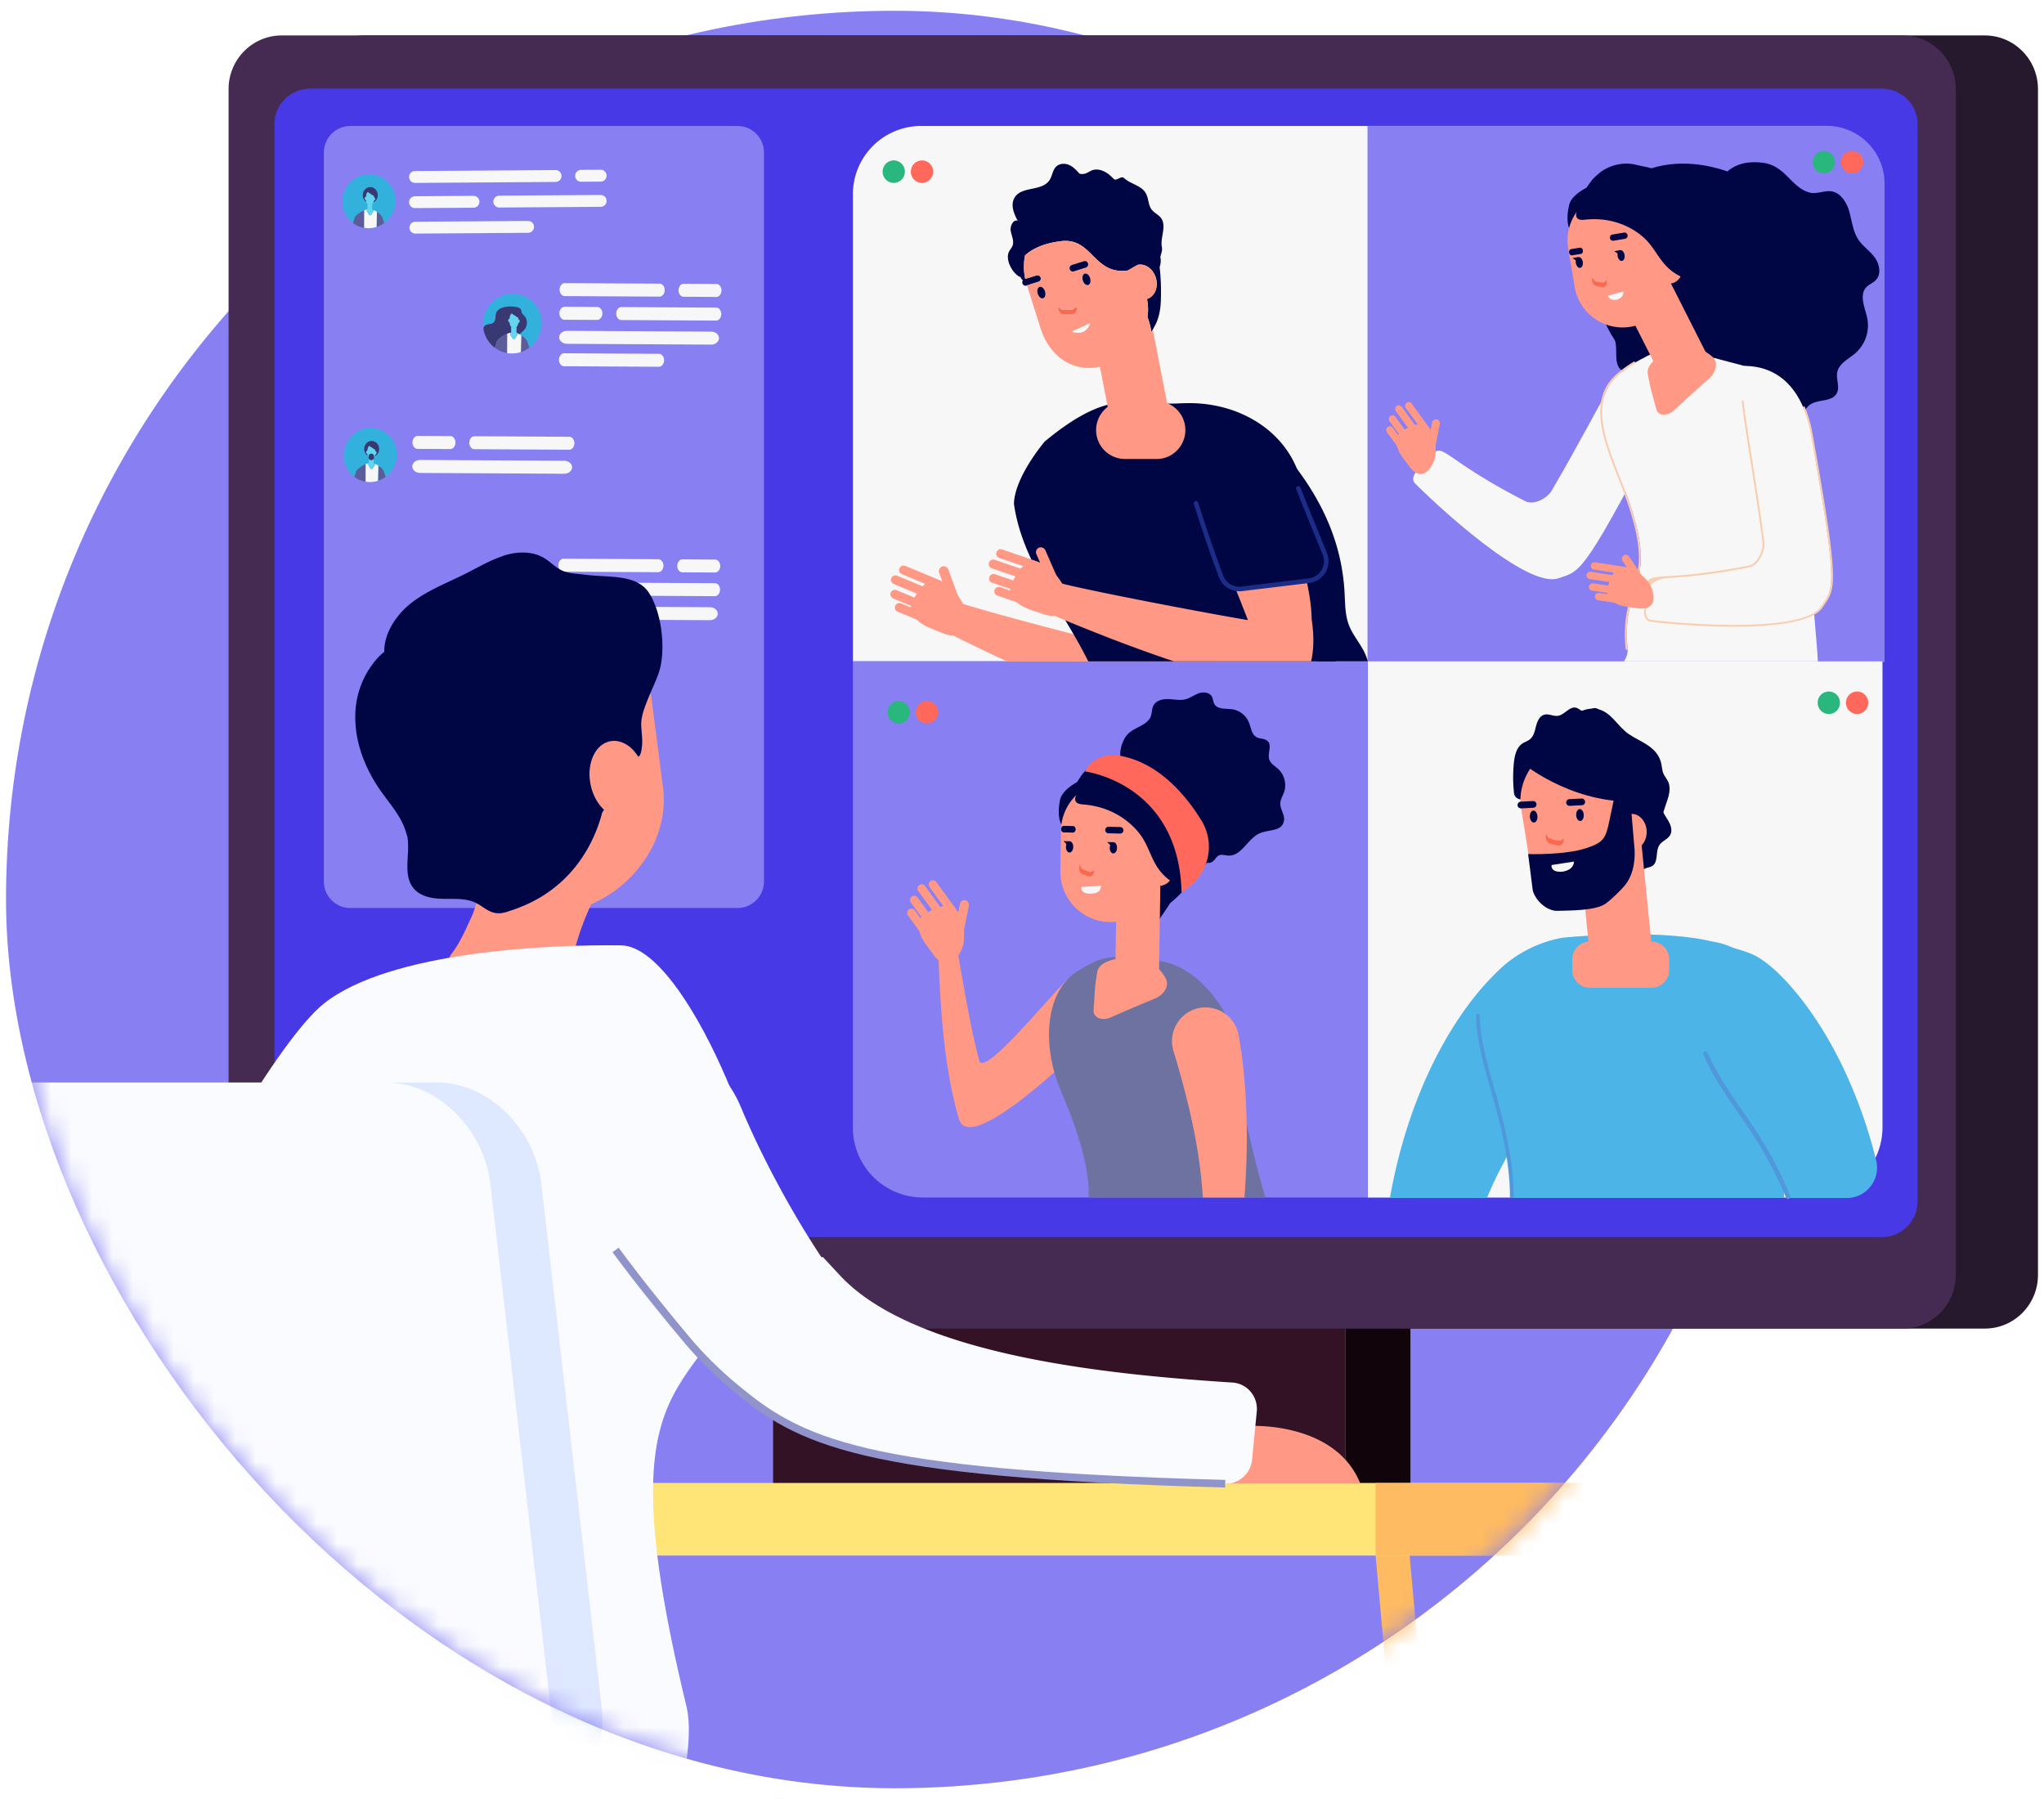
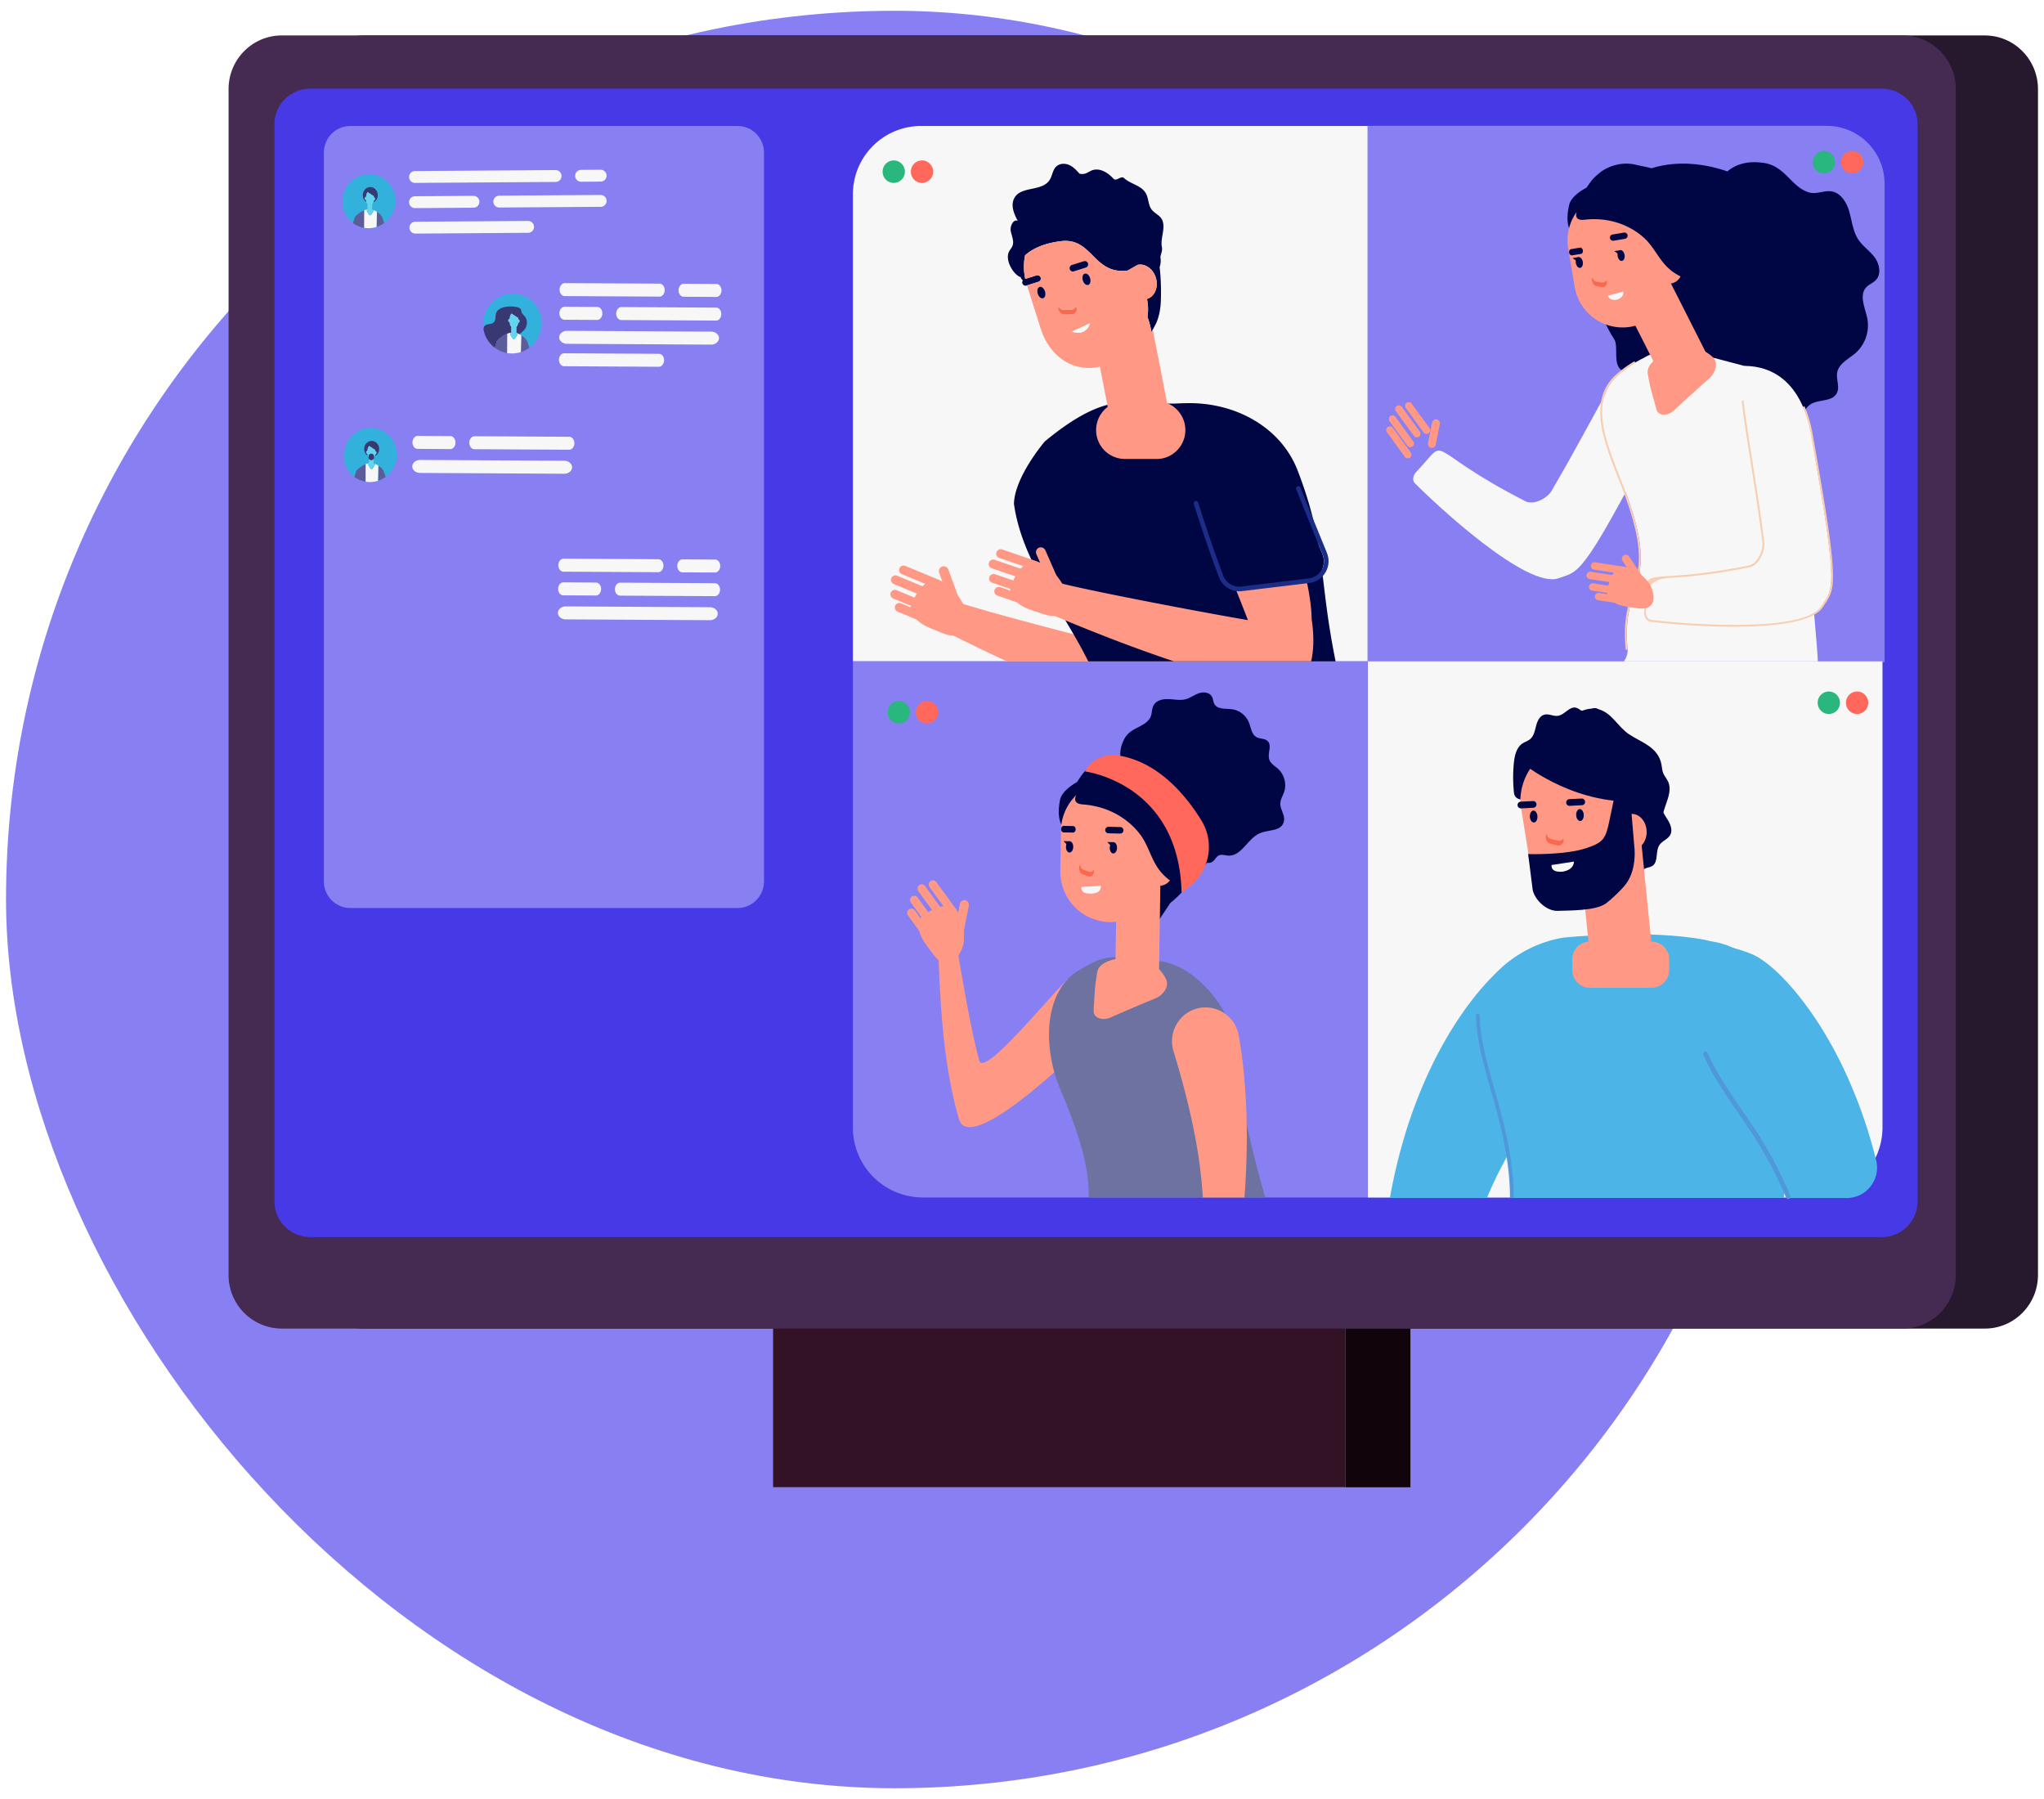
<svg xmlns="http://www.w3.org/2000/svg" width="100" height="88" fill="none">
  <g clip-path="url(#a)">
    <rect width="86.947" height="86.947" x=".295" y=".527" fill="#887FF3" rx="43.474" />
  </g>
  <path fill="#12040B" d="M69.003 45.017v27.735h-3.18V48.225c0-1.772 1.423-3.209 3.18-3.209Z" />
  <path fill="#321224" d="M65.822 44.416h-28v28.33h28v-28.33Z" />
  <path fill="#26182D" d="M17.804 64.989h79.3c1.436 0 2.601-1.175 2.601-2.624V4.358c0-1.45-1.165-2.624-2.602-2.624h-79.3c-1.436 0-2.6 1.175-2.6 2.624v58.007c0 1.449 1.164 2.624 2.6 2.624Z" />
  <path fill="#452A51" d="M13.784 64.989h79.3c1.436 0 2.601-1.175 2.601-2.624V4.358c0-1.45-1.165-2.624-2.602-2.624h-79.3c-1.436 0-2.6 1.175-2.6 2.624v58.007a2.613 2.613 0 0 0 2.6 2.624Z" />
  <path fill="#473AE6" d="M92.054 4.334H15.186c-.971 0-1.759.777-1.759 1.735V58.78c0 .958.787 1.735 1.759 1.735h76.868c.971 0 1.76-.777 1.76-1.735V6.069c0-.958-.788-1.735-1.76-1.735Z" />
  <path fill="#887FF3" d="M36.085 6.162H17.137c-.714 0-1.293.584-1.293 1.304v35.647c0 .72.579 1.303 1.293 1.303h18.948c.713 0 1.292-.583 1.292-1.303V7.465c0-.72-.579-1.303-1.292-1.303Z" />
  <path fill="#F7F7F7" d="M45.068 6.162h21.845v26.19H41.727V9.492a3.338 3.338 0 0 1 3.342-3.33Z" />
  <path fill="#887FF3" d="M66.913 6.156h22.454A2.83 2.83 0 0 1 92.2 8.979v23.406H66.913V6.155Z" />
  <path fill="#2186C4" d="M71.825 37.591h-.101v1.742h.101V37.59Z" opacity=".48" />
  <path fill="#F7F7F7" d="M88.654 58.58H66.913V32.352h25.186v22.795a3.441 3.441 0 0 1-3.445 3.434Z" />
  <path fill="#887FF3" d="M66.913 58.575H45.15a3.42 3.42 0 0 1-3.424-3.412V32.347h25.186v26.229Z" />
  <path fill="#F7F7F7" d="M69.277 23.1c1.73-1.84.176-1.225 5.36 1.423.394.201 1.116-.146 1.331-.615 1.089-1.859 2.056-3.704 2.825-5.07l2.51 1.795c-.158.408-.326.709-.387.827-3.542 6.817-3.66 6.468-4.666 6.825-1.543.55-6.024-3.623-7.044-4.665-.118-.12-.076-.363.071-.52Z" />
  <path fill="#000543" d="M90.472 10.348c.132.456.177.953.43 1.348.216.338.563.563.804.88.242.32.351.824.068 1.123-.134.142-.33.207-.464.348-.377.399-.053 1.024.05 1.558a1.815 1.815 0 0 1-.58 1.665c-.333.289-.804.499-.894.933-.07.342.137.715-.022 1.027-.234.457-.939.275-1.34.587-.283.22-.343.62-.484.953-.264.621-.902 1.06-1.55 1.07-.348.004-.703-.102-1.034.016-.427.154-.706.648-1.15.732-.92.172-1.05-.947-1.623-1.576-.718-.793-2.223-.797-2.492-1.856-.063-.248-.048-.54-.22-.723-.174-.186-.476-.182-.669-.347-.362-.31-.15-.97-.287-1.414-.023-.039-.144-.262-.173-.286-1.41-2.478-1.45-5.323.142-7.024 1.318-1.41 3.44-1.697 5.533-.975.02-.016.032-.035.053-.052.5-.383 1.085-.45 1.685-.371 1.1.142 1.37 1.2 2.269 1.454.344.096.717-.11 1.071-.059.46.066.746.536.88.991l-.003-.002Z" />
  <path fill="#000543" d="M80.871 14.748c.483-.317 1.427-.59 1.8-.862.252-.182.509-.377.704-.617a1.52 1.52 0 0 0 .303-.666c-.002.004-.168-.373-.032-.096-.32-.657-.363-1.28-.22-1.826a2.327 2.327 0 0 0-.5-1.122c-.755-.972-1.22-.898-1.744-1.154-.514-.252-.494-.192-1.167-.35-.59-.138-1.23.01-1.721.37 0 0-.284.235-.383.356-.106.13-.2.27-.3.407-.157.076-.735.401-.837.82-.2.822.014 1.195.014 1.195.417-.033.84-.568 1.187-.465.155.06.222.091.31.158.469.354.858.644.973 1.275.096.518-.132 1.122.2 1.54.298.372.908.399 1.235.748.08.086.135.185.178.29v-.001Z" />
  <path fill="#000543" d="M85.139 12.364c-.102.405-1.704 2.214-2.326 2.634-.002.002-.642.899-.644.897-.645-.586.032-2.11.032-2.11.156-.14.249-.446.22-.79-.04-.455-.279-.805-.534-.78-.02.001-.035.017-.053.024l1.588-1.734c.269.787 2.132.202 1.716 1.858v.001Z" />
  <path fill="#FF9985" d="M70.29 20.512c-.103-.02-.206.053-.228.163l-.196.997c-.022.11.045.217.149.238.104.02.206-.053.228-.163l.197-.997c.022-.11-.046-.217-.15-.238Z" />
-   <path fill="#FF9985" d="M68.35 21.815c-.033-.163-.05-.333-.001-.46a.5.5 0 0 1 .189-.217 2.31 2.31 0 0 1 .646-.333c.214-.07.488-.095.714.121.219.21.321.513.332.792.019.528.021.716-.203 1.087-.28.465-.69.569-1.12-.043-.223-.315-.485-.59-.556-.947h-.001Z" />
  <path fill="#FF9985" d="m69.635 21.137-.858-1.18a.182.182 0 0 1 .039-.252.179.179 0 0 1 .25.039l.857 1.18a.18.18 0 1 1-.288.213ZM69.16 21.308l-.858-1.18a.18.18 0 1 1 .288-.214l.858 1.18a.18.18 0 1 1-.288.214ZM68.845 21.792l-.857-1.18a.18.18 0 1 1 .289-.214l.856 1.18a.18.18 0 1 1-.289.213ZM68.723 22.336l-.857-1.18a.18.18 0 1 1 .288-.213l.858 1.18a.18.18 0 1 1-.289.213Z" />
  <path fill="#F7F7F7" d="M85.541 27.707c.434-.085.793-.807.677-1.31-.57-4.438-1.515-8.512-.832-8.499 2.758.055 3.16 3.044 3.242 3.5 1.362 7.573 1.056 7.37.48 8.277-.882 1.39-6.96.876-8.4.688-.166-.022-.281-.24-.26-.455.242-2.524-.609-1.076 5.094-2.2Z" />
  <path fill="#000543" d="M85.829 32.318a65.681 65.681 0 0 0-2.917 0h2.917Z" />
-   <path fill="#F7F7F7" d="M79.628 31.744c.022.228-.073.453-.178.608h9.486c-.082-1.84-.58-4.702-.143-8.606.23-2.055-.567-5.162-2.333-5.563-2.288-.52-4.707-1.515-6.023-.686-.5.245-.924.538-1.281.855-1.546 1.37-.4 3.674.321 5.568 1.871 4.915-.179 4.354.152 7.824h-.001Z" />
+   <path fill="#F7F7F7" d="M79.628 31.744c.022.228-.073.453-.178.608h9.486c-.082-1.84-.58-4.702-.143-8.606.23-2.055-.567-5.162-2.333-5.563-2.288-.52-4.707-1.515-6.023-.686-.5.245-.924.538-1.281.855-1.546 1.37-.4 3.674.321 5.568 1.871 4.915-.179 4.354.152 7.824h-.001" />
  <path fill="#F9CDAF" d="M79.578 31.79c.03-.003.048-.025.045-.05-.128-1.354.104-2.08.329-2.782.34-1.058.659-2.056-.483-5.055-.073-.193-.151-.39-.23-.59-.688-1.742-1.468-3.717-.103-4.928a5.61 5.61 0 0 1 .84-.615.047.047 0 0 0 .017-.063.045.045 0 0 0-.063-.016 5.692 5.692 0 0 0-.855.625c-1.413 1.253-.62 3.26.079 5.031.078.2.156.397.23.59 1.13 2.968.83 3.906.481 4.993-.227.71-.463 1.445-.332 2.818a.046.046 0 0 0 .045.042Z" />
  <path fill="#F7F7F7" d="M80.345 13.916h.492a.027.027 0 0 0 .026-.026v-.087a.027.027 0 0 0-.026-.027h-.492a.027.027 0 0 0-.026.027v.087c0 .015.012.026.026.026Z" />
  <path fill="#FF9985" d="M81.903 20.071a93.847 93.847 0 0 1 1.701-1.544c.37-.328.458-.81.194-1.054-.366-.34-.851-.55-1.445-.462-.659.099-1.867.622-1.736 1.296.158.818.07.434.42 1.717.09.327.54.35.866.047Z" />
  <path fill="#FFA27F" d="m78.198 11.895 2.567-.428a.214.214 0 0 0 .174-.246l-.226-1.38a.42.42 0 0 0-.481-.348l-2.364.393a1.02 1.02 0 0 0-.83 1.17c.09.552.611.929 1.159.838Z" />
  <path fill="#000543" d="M82.392 14.024c-.069.4-.191.743-.364 1.014-.002.002 0 .012-.002.01-.678-.517-.749-1.233-.749-1.233.143-.148.21-.45.155-.78-.073-.439-.334-.759-.583-.716-.019.003-.033.02-.05.029l1.428-1.799c.324.741.447 1.841.165 3.475Z" />
  <path fill="#FF9985" d="M77.31 10.152a2.385 2.385 0 0 0-.59 1.99l.32 1.893a2.377 2.377 0 0 0 2.736 1.95 2.394 2.394 0 0 0 1.942-2.752l-.308-1.83-4.099-1.25Z" />
  <path fill="#FF9985" d="M83.58 17.484 81.462 13.3c-.126-.247-.394-.364-.596-.26l-1.473.758c-.202.104-.265.392-.14.64l2.112 4.172 2.215-1.127Z" />
  <path fill="#000543" d="m76.858 12.187.442-.073c.064-.011.128.049.142.133.014.083-.027.16-.092.172l-.442.073c-.064.01-.129-.05-.142-.133-.014-.084.027-.161.092-.172Z" />
  <path fill="#FA694F" d="m77.887 13.613.01-.054c.033.114.116.207.226.223l.268.041c.092.014.164-.045.198-.13l.01.029c.061.17-.052.344-.206.32l-.268-.04c-.16-.025-.272-.208-.238-.389Z" />
  <path fill="#000543" d="M79.14 12.527c.024.146.12.251.213.236.094-.016.151-.146.127-.293-.024-.145-.12-.251-.213-.235-.094.015-.151.146-.127.292Z" />
  <path fill="#000543" d="m79.267 12.236-.29.048.208.15.082-.198ZM77.096 12.867c.024.146.12.252.213.236.094-.015.15-.146.127-.292-.024-.146-.12-.252-.213-.236-.094.016-.151.146-.127.292Z" />
  <path fill="#000543" d="m77.222 12.575-.289.049.208.15.081-.199Z" />
  <path fill="#FF9985" d="M81.509 12.253c.365-.063.722.246.796.69.075.444-.16.854-.525.917-.365.063-.722-.247-.797-.69-.075-.444.16-.855.526-.917Z" />
  <path fill="#000543" d="M80.59 11.793c.347.38.578.857.935 1.227.23.24.51.43.817.554.409.165.59.023.864-.324.251-.317.524-.641.322-.994-.422-.734-1.254-1.128-1.74-1.82-.355-.504-.545-1.183-1.09-1.46-.336-.17-.737-.14-1.103-.058-.442.098-.865.266-1.286.433l-.919.365a.236.236 0 0 0-.096.058.245.245 0 0 0-.045.118c-.03.163-.189.572-.121.725.076.17.302.14.453.125 1.548-.154 2.59.592 3.01 1.052Z" />
  <path fill="#000543" d="m78.88 11.473.57-.096a.154.154 0 0 1 .05.305l-.57.095a.155.155 0 0 1-.05-.305Z" />
  <path fill="#F9CDAF" d="M84.803 30.655c1.948 0 3.903-.207 4.378-.956a7.06 7.06 0 0 1 .107-.162c.508-.758.698-1.042-.58-8.147l-.01-.06c-.043-.25-.142-.834-.416-1.459l-.084.037c.27.615.367 1.19.409 1.437l.01.062c1.272 7.068 1.088 7.343.595 8.079l-.108.164c-.857 1.351-6.808.87-8.355.667-.136-.018-.24-.207-.221-.404.03-.305.043-.553.054-.753.03-.551.378-.847 1.044-.888.718-.044 1.918-.117 3.96-.52.183-.036.362-.178.505-.398.192-.3.273-.679.206-.968-.173-1.357-.385-2.69-.57-3.868-.182-1.15-.34-2.142-.427-2.922l-.09.01c.087.782.244 1.776.427 2.926.186 1.177.397 2.51.571 3.87.062.27-.014.622-.194.901-.128.2-.286.327-.446.359-2.036.4-3.232.474-3.946.518-1.062.064-1.083.082-1.13.975-.012.198-.025.445-.054.748-.024.249.113.48.3.505.72.094 2.391.247 4.066.247h-.001Z" />
  <path fill="#F7F7F7" d="M79.412 14.26c.04.163-.09.339-.297.395-.207.057-.41-.03-.455-.192l.752-.203Z" />
  <path fill="#FF9985" d="M79.433 27.17a.2.2 0 0 0-.046.278l.564.842c.062.093.185.12.273.06a.2.2 0 0 0 .045-.278l-.563-.842c-.062-.093-.185-.12-.273-.06Z" />
  <path fill="#FF9985" d="M78.985 29.476c-.138-.091-.27-.198-.325-.323a.503.503 0 0 1-.02-.288 2.34 2.34 0 0 1 .221-.698c.102-.203.276-.416.587-.426.302-.01.588.131.791.32.386.358.52.489.624.91.13.528-.085.894-.82.773-.378-.063-.757-.07-1.058-.269v.001Z" />
  <path fill="#FF9985" d="m79.411 28.079-1.434-.216a.18.18 0 0 1 .052-.356l1.434.216a.18.18 0 0 1-.052.356ZM79.197 28.54l-1.434-.216a.18.18 0 0 1 .052-.356l1.434.216a.18.18 0 0 1-.052.356ZM79.317 29.106l-1.434-.216a.18.18 0 0 1 .052-.356l1.434.216a.18.18 0 0 1-.052.356ZM79.615 29.576l-1.435-.216a.18.18 0 0 1-.15-.205.18.18 0 0 1 .203-.151l1.434.215a.18.18 0 0 1 .15.205.18.18 0 0 1-.202.152ZM47.225 44.035c-.12-.024-.24.06-.264.188l-.227 1.152c-.025.127.053.251.173.275.12.025.239-.06.264-.188l.227-1.152c.025-.127-.053-.251-.173-.275Z" />
  <path fill="#FF9985" d="M44.981 45.541c-.038-.19-.058-.386-.001-.532a.578.578 0 0 1 .218-.25c.227-.167.478-.297.748-.386.248-.081.565-.11.825.14.253.242.371.593.383.916.022.61.025.828-.234 1.257-.324.537-.798.657-1.297-.05-.256-.364-.56-.684-.643-1.095h.002Z" />
  <path fill="#FF9985" d="m46.467 44.756-.991-1.364a.21.21 0 0 1 .044-.29.206.206 0 0 1 .289.044l.991 1.363a.21.21 0 0 1-.045.291.206.206 0 0 1-.288-.045ZM45.917 44.954l-.991-1.364a.21.21 0 0 1 .044-.291.206.206 0 0 1 .289.044l.991 1.364a.21.21 0 0 1-.045.291.206.206 0 0 1-.288-.044ZM45.554 45.514l-.991-1.364a.21.21 0 0 1 .044-.291.205.205 0 0 1 .289.045l.991 1.364a.21.21 0 0 1-.045.29.205.205 0 0 1-.288-.044ZM45.413 46.142l-.991-1.363a.21.21 0 0 1 .045-.291.205.205 0 0 1 .288.045l.991 1.363a.21.21 0 0 1-.044.292.206.206 0 0 1-.289-.046ZM46.672 45.487l.095.55c.295 1.717.716 4.294 1.144 5.845.226.823 3.36-3.066 4.334-3.993l.93 3.08c-2.2 2.134-5.82 5.277-6.26 3.77-.857-2.93-.926-6.271-1.03-8.571-.01-.21-.014-.425-.023-.623.292.093.47.074.81-.058Z" />
  <path fill="#6D72A0" d="M53.262 58.575h8.636c-.82-2.895-1.27-5.009-1.288-6.753-.02-1.912-1.837-4.536-3.853-4.804-2.699-.358-2.73-.267-4.075.504-1.76 1.181-1.556 4.026-.82 5.738 1.18 2.745 1.43 4.22 1.4 5.315Z" />
  <path fill="#FF9985" d="M54.327 49.773c.72-.317 1.442-.625 2.17-.924.469-.192.716-.636.542-.97-.24-.463-.64-.843-1.246-.964-.673-.135-2.021-.045-2.12.666-.122.862-.08.452-.17 1.84-.024.353.406.536.824.352ZM58.616 56.444c.107.69.185 1.403.233 2.131h2.035c.203-2.69.151-5.489-.282-7.923a1.652 1.652 0 0 0-1.587-1.373c-1.119-.022-1.933 1.065-1.602 2.144.436 1.418.928 3.264 1.203 5.021Z" />
  <path fill="#000543" d="M57.159 34.195c.282.011.57.081.842.011.232-.06.427-.218.654-.296.226-.08.531-.045.644.177.053.105.05.23.104.336.15.296.565.228.884.272.358.048.687.311.821.657.097.249.122.562.348.698.178.106.43.058.573.211.21.224-.03.597.066.89.067.207.281.318.44.464.297.273.419.727.296 1.105-.066.202-.196.388-.195.602.002.278.225.534.185.807-.085.568-.739.428-1.206.638-.587.264-.885 1.135-1.533 1.086-.153-.01-.314-.076-.45-.011-.139.065-.196.24-.327.32-.246.151-.575-.1-.851-.106-.026.007-.176.033-.195.045-1.67.34-3.277-.186-3.92-1.436-.532-1.036-.274-2.321.543-3.395-.005-.015-.013-.026-.018-.041-.117-.363-.04-.715.122-1.048.297-.61.944-.563 1.264-1.035.122-.18.08-.436.178-.632.128-.253.448-.329.73-.318Z" />
  <path fill="#000543" d="M56.269 43.763c.484-.34 1.442-.655 1.815-.944.252-.195.507-.402.698-.653a1.53 1.53 0 0 0 .285-.687c-.002.004-.188-.371-.037-.096-.357-.653-.425-1.281-.3-1.841-.067-.324-.193-.688-.56-1.117-.816-.954-1.292-.86-1.84-1.1-.539-.235-.516-.175-1.215-.308a2.224 2.224 0 0 0-1.755.442s-.282.25-.379.377c-.104.136-.196.28-.291.423-.158.083-.74.436-.828.864-.172.841.063 1.21.063 1.21.427-.05.84-.608 1.202-.518.161.055.231.084.324.147.497.34.908.619 1.054 1.253.119.52-.091 1.142.268 1.552.32.365.95.368 1.3.71a.942.942 0 0 1 .194.286h.002Z" />
  <path fill="#000543" d="M59.547 41.4c-.088.415-1.662 2.31-2.284 2.76-.002.003-.623.937-.626.934-.687-.567-.052-2.138-.052-2.138.155-.149.237-.461.193-.808-.06-.46-.319-.805-.58-.77-.02.003-.035.02-.053.028l1.563-1.82c.308.788 2.2.121 1.84 1.815h-.001Z" />
  <path fill="#FFA27F" d="m53.453 40.645 2.691.056a.22.22 0 0 0 .224-.217l.03-1.446a.436.436 0 0 0-.425-.445l-2.477-.052a1.05 1.05 0 0 0-1.064 1.03 1.051 1.051 0 0 0 1.022 1.075h-.001Z" />
  <path fill="#000543" d="M57.318 43.611c-.145.394-.333.719-.56.96-.002.003-.002.013-.003.01-.593-.655-.53-1.396-.53-1.396.173-.123.298-.418.304-.764.008-.46-.198-.834-.459-.838-.02 0-.037.013-.056.02l1.79-1.557c.19.816.108 1.957-.485 3.565Z" />
  <path fill="#FF9985" d="M52.879 38.703a2.46 2.46 0 0 0-.974 1.912l-.03 1.985a2.468 2.468 0 0 0 2.414 2.505 2.466 2.466 0 0 0 2.492-2.427l.03-1.92-3.933-2.055Z" />
  <path fill="#FF9985" d="m56.33 48.537-1.423-.023c-.196-.003-.353-.214-.35-.47l.076-4.788c.004-.255.167-.462.363-.459l1.424.023c.196.003.353.214.349.47l-.075 4.788c-.004.255-.167.462-.363.459Z" />
  <path fill="#000543" d="m54.223 40.443.596.013a.16.16 0 0 1-.006.319l-.597-.013a.16.16 0 0 1 .007-.319ZM52.041 40.398l.463.01c.068 0 .121.074.12.162-.002.088-.059.159-.127.157l-.463-.01c-.067 0-.121-.074-.12-.162.003-.088.06-.159.127-.157Z" />
  <path fill="#FA694F" d="m52.814 42.333.02-.053c.013.122.08.232.188.27l.265.093c.091.032.175-.015.226-.095l.005.03c.03.184-.118.34-.27.287l-.265-.092c-.158-.056-.238-.263-.169-.44Z" />
  <path fill="#000543" d="M54.293 41.468c-.003.153.074.278.173.28.098.002.18-.12.184-.273.003-.153-.074-.278-.173-.28-.098-.002-.18.12-.184.273Z" />
  <path fill="#000543" d="m54.476 41.195-.303-.006.183.192.12-.186ZM52.15 41.423c-.003.153.074.278.173.28.098.003.18-.12.184-.272.003-.153-.075-.278-.173-.28-.098-.002-.18.12-.184.272Z" />
  <path fill="#000543" d="m52.334 41.15-.303-.006.183.192.12-.186Z" />
  <path fill="#FF9985" d="M56.752 41.641c.384.006.688.389.681.854-.007.466-.323.838-.707.832-.383-.006-.688-.388-.68-.854.007-.465.323-.838.706-.832Z" />
  <path fill="#000543" d="M57.377 39.848c-.265-.58-.331-1.307-.833-1.692-.31-.238-.723-.285-1.112-.27-.467.015-.929.105-1.389.195l-1.002.195a.24.24 0 0 0-.11.04c-.034.028-.05.07-.067.112-.062.16-.3.545-.259.714.045.189.28.2.436.213 1.604.14 2.522 1.098 2.864 1.645.282.451.427.982.72 1.426.19.288.439.535.727.72.012.008.025.014.038.021l.898-2.02c-.321-.42-.69-.816-.91-1.297v-.002Z" />
  <path fill="#F7F7F7" d="M53.868 43.33c-.025.17-.047.337-.412.38 0 0-.612.074-.545-.323l.958-.056Z" />
  <path fill="#FF685A" d="M53.089 37.738s4.596.566 4.718 5.93c0 0 .229-.157.519-.416a2.458 2.458 0 0 0 .459-3.107c-.735-1.195-2.043-2.796-3.927-3.165-1.322-.259-1.77.758-1.77.758Z" />
  <path fill="#4DB4E8" d="M72.744 58.602c.375-.904.832-1.802 1.366-2.676.28-.46.597-.92.931-1.405.16-.232.323-.468.481-.705.973-1.448 1.996-3.164 1.827-5.205a1.88 1.88 0 0 1 .009-.374l.016-.14-.064-.127a17.767 17.767 0 0 1-.66-1.476l-.14-.359-.377.067c-.737.131-1.521.374-1.906.59-1.082.61-2.786 2.482-4.156 5.294-.793 1.63-1.59 3.796-2.072 6.516h4.745Z" />
  <path fill="#4DB4E8" d="M87.276 58.602c.06-1.272.08-2.545.053-3.804l.067.064-1.464-7.763-.047-.038c-1.298-1.025-2.025-.948-2.412-1.074-2.839-.565-6.992-.121-6.998-.12-1.948.31-4.218 1.884-4.171 3.872.06 2.505 1.654 5.324 1.662 8.862h13.309Z" />
  <path fill="#4F99DB" d="M73.876 58.602h.183c-.004-1.978-.499-3.739-.944-5.317-.361-1.278-.702-2.486-.72-3.608a.092.092 0 1 0-.184.003c.019 1.147.363 2.365.727 3.656.441 1.565.933 3.312.936 5.266h.002Z" />
  <path fill="#FF9985" d="M77.778 48.317h3.026a.86.86 0 0 0 .855-.862v-.534a.86.86 0 0 0-.855-.862h-3.026a.861.861 0 0 0-.855.862v.534c0 .474.385.862.855.862Z" />
  <path fill="#4DB4E8" d="M82.83 48.611c-.168 2.04.855 3.757 1.827 5.205.16.237.32.472.481.705.335.486.651.945.932 1.405.533.873.99 1.771 1.366 2.676h2.917c.96 0 1.669-.91 1.434-1.849a23.848 23.848 0 0 0-1.68-4.668c-1.37-2.811-3.073-4.684-4.155-5.293-.385-.216-1.17-.46-1.906-.59l-.377-.067-.14.358c-.194.494-.417.991-.66 1.476l-.064.127.016.14c.016.14.019.258.009.375Z" />
  <path fill="#4F99DB" d="M87.483 58.65a.115.115 0 0 1-.106-.071 19.395 19.395 0 0 0-1.358-2.66c-.28-.459-.595-.916-.928-1.4a67.41 67.41 0 0 1-.481-.706c-.451-.671-.918-1.405-1.275-2.218a.116.116 0 0 1 .059-.152.114.114 0 0 1 .151.059c.35.795.81 1.518 1.255 2.181.158.237.32.471.48.704.335.487.652.946.935 1.41.533.872.995 1.778 1.375 2.692a.116.116 0 0 1-.107.16Z" />
  <path fill="#000543" d="M80.97 37.869c.252.294.492.657.43 1.042-.025.158-.1.306-.109.465-.012.263.156.494.294.716.138.223.253.508.133.74-.115.222-.399.3-.535.508-.202.308-.04.828-.35 1.022-.129.08-.303.07-.417.17-.16.14-.124.42-.273.573-.115.118-.31.118-.455.04-.144-.079-.246-.219-.331-.36-.163-.27-.288-.59-.227-.9.072-.364.378-.623.58-.932.32-.492.063-1.16-.275-1.64-.112-.158.044-.316-.074-.468-.118-.153-.211-.343-.188-.536.021-.175.133-.322.216-.476.083-.155.136-.353.043-.501-.044-.07-.116-.12-.157-.19-.115-.198.046-.386.232-.427.183-.041.28.045.417.154.376.3.732.633 1.047.999v.001ZM74.065 37.31c.037-.355.128-.748.42-.942.12-.08.266-.12.376-.213.182-.154.229-.414.29-.646.06-.234.178-.49.406-.55.218-.058.446.09.668.055.33-.052.573-.486.894-.392.133.038.234.165.371.183.193.024.356-.175.55-.167.149.006.27.142.309.29.038.148.009.305-.032.452-.077.28-.209.563-.452.713-.286.177-.647.127-.977.178-.525.083-1.012.483-1.119 1.015-.035.175-.03.356-.056.532-.027.176-.095.358-.237.462-.129.094-.295.108-.448.146-.154.039-.319.125-.358.281-.02.074-.007.153-.029.226-.059.202-.283.207-.427.104-.14-.1-.143-.221-.157-.383a7.208 7.208 0 0 1 .007-1.342v-.002Z" />
  <path fill="#FF9985" d="M79.808 39.814c.388-.022.724.347.751.825.027.477-.265.882-.653.904-.387.022-.723-.347-.75-.825-.028-.477.265-.882.652-.904Z" />
  <path fill="#FF9985" d="M75.286 37.105a2.85 2.85 0 0 0-.898 2.248l.37 2.288c.089 1.543 1.37 2.67 2.332 2.526 1.45-.215 2.837-1.318 2.749-2.86l-.125-2.184-4.428-2.02v.002Z" />
  <path fill="#FF9985" d="m80.88 47.007-.57-5.701a.524.524 0 0 0-.56-.481l-2.03.21a.527.527 0 0 0-.453.586l.552 5.51 3.062-.124Z" />
  <path fill="#000543" d="m76.775 39.091.604-.03a.163.163 0 0 1 .17.155.162.162 0 0 1-.152.172l-.604.031a.163.163 0 0 1-.169-.156.162.162 0 0 1 .151-.172ZM74.397 39.215l.603-.031a.163.163 0 0 1 .17.156.162.162 0 0 1-.152.172l-.604.031a.163.163 0 0 1-.169-.156.162.162 0 0 1 .152-.172ZM74.847 39.952c.009.16.098.287.2.281.103-.005.179-.14.17-.3-.008-.161-.097-.288-.2-.282-.102.005-.178.14-.17.3ZM77.113 39.877c.008.161.098.287.2.282.103-.005.178-.14.17-.3-.008-.161-.098-.288-.2-.282-.103.005-.178.14-.17.3Z" />
  <path fill="#FA694F" d="m75.645 40.842.02-.056a.323.323 0 0 0 .241.262l.32.073c.11.025.204-.03.258-.115l.008.03c.049.187-.112.359-.296.316l-.318-.073a.332.332 0 0 1-.233-.436Z" />
  <path fill="#FFB288" d="M75.43 37.058s1.162-.793 2.952-.403l-.64.62-2.313-.217Z" />
  <path fill="#000543" d="M74.653 37.453s2.544 2.03 5.765 1.726l-.128-1.895-4.6-.873-1.037 1.042Z" />
  <path fill="#000543" d="m79.77 39.194.177 2.107c.086.67-.01 1.424-.414 1.958-.2.264-.694.733-.96.93-.502.372-1.816.345-2.37.366-.516.019-1.086-.495-1.216-1.007l-.224-1.771s1.771.064 2.848-.291c.879-.291.948-.488 1.142-1.412l.386-1.839.63.96v-.001Z" />
  <path fill="#F7F7F7" d="M77.004 42.145c-.01.178-.1.401-.517.487 0 0-.612.105-.58-.318l1.097-.169Z" />
  <path fill="#000543" d="M81.283 37.387c.028.14.032.285.082.418.061.162.184.288.253.447.307.71-.597 1.594-.186 2.242-.28-.015-.48-.308-.582-.59-.103-.284-.162-.6-.356-.82-.291-.333-.777-.335-1.145-.56-.319-.197-.543-.557-.884-.7-.382-.16-.828-.012-1.209-.176-.254-.11-.47-.356-.742-.362-.128-.003-.254.05-.382.033-.918-.124-.04-1.538.245-1.838.416-.44 1.097-.895 1.709-.81.728.103 1.04.867 1.614 1.248.598.399 1.411.61 1.584 1.468Z" />
  <path fill="#FF9985" d="M59.2 32.35c-.005-.081-.008-.163-.016-.25l-.002-.025.001-.026c.035-.732-.067-1.522-.179-2.188l-3.557.141c.335.999.371 1.124.62 1.911-2.608-.622-8.003-2.033-9.174-2.447l-.558 1.47c.956.482 1.942.961 2.922 1.415H59.2Z" />
  <path fill="#452A51" d="M54.774 29.688c-.605-1.967-1.264-4.705-1.53-5.94l5.118.225c.135.806 1.03 3.378 1.549 4.948a.962.962 0 0 1-.855 1.264l-3.316.183a.958.958 0 0 1-.966-.68Z" />
  <path fill="#271730" d="m55.806 30.482.059-.002 3.316-.184c.336-.018.637-.19.825-.47.189-.279.236-.622.13-.943l-.334-.999c-.245-.73-.523-1.56-.749-2.274a.114.114 0 0 0-.141-.073.113.113 0 0 0-.072.142c.226.716.505 1.545.75 2.277.12.357.234.696.334.999a.847.847 0 0 1-.755 1.116l-3.316.183a.838.838 0 0 1-.852-.6 74.11 74.11 0 0 1-.99-3.632.112.112 0 1 0-.217.055c.244.983.615 2.415.992 3.643.14.455.554.762 1.02.762Z" />
  <path fill="#FF9985" d="M46.09 27.712a.244.244 0 0 0-.14.315l.425 1.168c.047.13.187.199.31.155a.244.244 0 0 0 .14-.315l-.424-1.168a.248.248 0 0 0-.31-.155Z" />
  <path fill="#FF9985" d="M44.85 30.305c-.14-.15-.266-.317-.294-.482a.605.605 0 0 1 .064-.347 2.83 2.83 0 0 1 .478-.758c.183-.209.459-.409.838-.325.367.081.669.334.857.62.357.54.48.736.477 1.267-.004.664-.375 1.032-1.224.664-.437-.19-.893-.313-1.196-.64Z" />
  <path fill="#FF9985" d="m45.79 28.78-1.666-.693a.22.22 0 0 1-.12-.288.224.224 0 0 1 .291-.117l1.666.693a.22.22 0 0 1 .12.288.224.224 0 0 1-.292.117ZM45.39 29.26l-1.666-.693a.22.22 0 0 1-.119-.288.223.223 0 0 1 .29-.117l1.666.693a.22.22 0 0 1 .12.288.224.224 0 0 1-.291.117ZM45.364 29.967l-1.666-.693a.22.22 0 0 1-.12-.288.224.224 0 0 1 .291-.117l1.666.693a.22.22 0 0 1 .12.288.224.224 0 0 1-.291.117ZM45.58 30.613l-1.666-.693a.22.22 0 0 1-.12-.288.223.223 0 0 1 .292-.117l1.665.693a.22.22 0 0 1 .12.288.224.224 0 0 1-.291.117Z" />
-   <path fill="#000543" d="M64.459 32.35h2.46a2.725 2.725 0 0 0-.131-.367c-.222-.497-.606-.907-.798-1.417-.188-.497-.18-1.046-.209-1.578-.158-2.942-1.537-5.305-3.439-7.393-.24-.264-.684-.431-.921-.164-.187.21-.116.543-.033.815l3.07 10.104Z" />
  <path fill="#000543" d="M65.343 32.35c-.842-4.134-.445-5.663-1.857-9.333-.808-2.102-3.027-3.348-5.443-3.296-.124.002-.248.005-.374.012-2.225.11-3.267-.857-6.556 1.863 0 0-1.475 1.722-1.507 3.051.406 2.864 2.362 5.131 3.635 7.705h12.102v-.002ZM49.363 12.314c.05-.102.131-.184.172-.29.092-.236-.044-.485-.087-.73-.043-.246.145-.598.346-.486-.175-.328-.352-.732-.187-1.084.312-.661 1.382-.317 1.757-.94.111-.186.134-.428.27-.593.188-.229.524-.218.76-.077.16.096.289.236.416.378.022.006.044.014.068.016.196.02.283-.04.475-.143.365-.193.804.024 1.125.38.136.15.364-.173.511-.037.334.311.874.356 1.086.778.115.229.105.526.247.736.15.222.447.305.547.56.16.406-.112.89-.024 1.307.04.196-.086.423-.072.497a.985.985 0 0 1-.04.483c.057.474.08 1.014.06 1.632-.014.431-.093.81-.234 1.12a57.824 57.824 0 0 1-.224.423 3.982 3.982 0 0 0-.197-.74 2.435 2.435 0 0 0-.024-.88l.011-.004c.375-.12.563-.587.42-1.043-.139-.437-.53-.704-.892-.62l-.478.274c-1.68.228-1.722-1.617-3.255-1.436-1.002.119-1.527.469-1.771.698-.074.37-.075.761.01 1.15l.552-.174a.163.163 0 0 1 .204.108.165.165 0 0 1-.107.206l-.563.177-.022.008a.163.163 0 0 1-.204-.108.164.164 0 0 1 .026-.144.343.343 0 0 1-.123-.185l-.014.021c-.334-.144-.749-.82-.545-1.237v-.001Z" />
  <path fill="#FF9985" d="m50.808 13.782-.563.178.66 2.091c.436 1.386 1.59 2.18 2.906 1.888l.528 2.713c.052.27.176-.248.435-.3l1.943-.265c.26-.051.506.268.454-.001l-.772-3.96c-.035.067-.064.12-.065.119a3.982 3.982 0 0 0-.196-.74 2.435 2.435 0 0 0-.024-.881c.003-.002.008-.002.011-.003.375-.12.563-.587.419-1.043-.138-.437-.53-.704-.892-.62l-.478.274c-1.679.227-1.721-1.617-3.254-1.436-1.003.118-1.527.469-1.772.698-.073.37-.074.76.01 1.15l.553-.174a.163.163 0 0 1 .203.108.165.165 0 0 1-.106.205Zm2.166-.064c-.048-.154-.006-.304.093-.335.1-.031.218.068.266.222.047.153.006.303-.093.335-.1.031-.218-.068-.266-.222Zm-.436-.445a.163.163 0 0 1-.204-.107.165.165 0 0 1 .107-.206l.585-.184a.163.163 0 0 1 .204.107.165.165 0 0 1-.107.206l-.585.185Zm-.091 2.949.883-.409c-.233.684-.883.409-.883.409Zm-.677-1.195.006-.06a.323.323 0 0 0 .301.191l.33-.01a.245.245 0 0 0 .227-.177l.015.027a.256.256 0 0 1-.213.382l-.33.01a.329.329 0 0 1-.336-.363Zm-.909-.996c.1-.031.218.068.266.222.048.154.006.304-.093.335-.099.032-.218-.068-.266-.222-.047-.154-.006-.303.093-.335Z" />
  <path fill="#000543" d="M52.334 13.166a.165.165 0 0 1 .107-.206l.585-.184a.163.163 0 0 1 .204.108.165.165 0 0 1-.107.206l-.584.184a.163.163 0 0 1-.205-.107ZM51.127 14.254c.047.154.006.304-.093.335-.1.032-.218-.068-.266-.222-.048-.154-.006-.303.093-.335.099-.03.218.068.266.222ZM53.068 13.383c.099-.03.218.068.265.222.048.154.006.304-.093.335-.099.032-.218-.067-.265-.221-.048-.154-.006-.304.093-.336Z" />
  <path fill="#FA694F" d="M51.775 14.968a.323.323 0 0 0 .302.192l.33-.01a.246.246 0 0 0 .226-.178l.016.028a.256.256 0 0 1-.213.381l-.331.01a.329.329 0 0 1-.336-.363l.006-.06Z" />
  <path fill="#F7F7F7" d="m52.446 16.223.883-.41c-.233.685-.883.41-.883.41Z" />
  <path fill="#FF9985" d="M55.029 19.623h1.561c.771 0 1.402.636 1.402 1.414 0 .778-.63 1.414-1.402 1.414h-1.562a1.412 1.412 0 0 1-1.402-1.414c0-.778.631-1.414 1.403-1.414ZM64.146 32.35c.107-.463.164-1.128.029-2.033l-.004-.026v-.026c-.013-.732-.165-1.514-.32-2.171l-3.54.372c.398.975.442 1.098.742 1.867-2.643-.451-8.117-1.507-9.313-1.844l-.461 1.502c2.035.867 4.2 1.71 6.156 2.359h6.711Z" />
  <path fill="#000543" d="M59.618 28.197c-.729-1.923-1.563-4.613-1.907-5.827l5.121-.11c.187.795 1.244 3.303 1.863 4.837a.962.962 0 0 1-.772 1.317l-3.297.4a.958.958 0 0 1-1.008-.616v-.001Z" />
  <path fill="#1B2D87" d="M60.63 28.924c.041 0 .084-.002.128-.008l3.297-.398a1.06 1.06 0 0 0 .794-.523c.17-.29.195-.637.068-.95-.118-.295-.254-.626-.396-.974-.292-.714-.623-1.524-.895-2.222a.111.111 0 0 0-.145-.064.113.113 0 0 0-.063.147c.272.7.603 1.51.895 2.225l.397.973a.848.848 0 0 1-.682 1.163l-3.297.399a.85.85 0 0 1-.89-.544 73.733 73.733 0 0 1-1.219-3.56.113.113 0 0 0-.141-.073.113.113 0 0 0-.073.142c.308.968.769 2.372 1.224 3.571.16.423.56.696.998.696Z" />
  <path fill="#FF9985" d="M50.826 26.79a.244.244 0 0 0-.12.324l.499 1.138c.055.127.2.187.32.135a.244.244 0 0 0 .12-.324l-.499-1.138a.247.247 0 0 0-.32-.134Z" />
  <path fill="#FF9985" d="M49.754 29.459c-.148-.142-.285-.3-.324-.46a.611.611 0 0 1 .041-.352c.1-.282.243-.546.429-.787.17-.221.432-.438.816-.379.37.057.688.29.895.563.39.516.526.704.556 1.233.04.663-.307 1.055-1.178.743-.448-.16-.91-.254-1.234-.561Z" />
  <path fill="#FF9985" d="m50.593 27.877-1.706-.583a.22.22 0 0 1-.137-.28.224.224 0 0 1 .283-.136l1.706.583a.22.22 0 0 1 .138.28.224.224 0 0 1-.284.136ZM50.226 28.382l-1.706-.583a.22.22 0 0 1-.137-.28.224.224 0 0 1 .283-.136l1.706.583a.22.22 0 0 1 .137.28.224.224 0 0 1-.283.136ZM50.245 29.088l-1.706-.582a.22.22 0 0 1-.138-.28.224.224 0 0 1 .283-.136l1.706.583a.22.22 0 0 1 .138.28.224.224 0 0 1-.283.135ZM50.502 29.72l-1.706-.584a.22.22 0 0 1-.138-.28.224.224 0 0 1 .284-.135l1.706.583a.22.22 0 0 1 .137.28.224.224 0 0 1-.283.135Z" />
  <path fill="#F7F7F7" d="m27.184 8.9-6.88.047a.29.29 0 0 1-.29-.29c0-.16.128-.289.287-.29l6.88-.048a.29.29 0 0 1 .29.29c0 .16-.128.29-.287.29ZM29.39 8.883l-.959.007a.29.29 0 0 1-.004-.58l.959-.007a.29.29 0 0 1 .29.29c0 .161-.127.29-.286.29ZM23.167 10.16l-2.862.02a.29.29 0 0 1-.004-.58l2.862-.02a.29.29 0 0 1 .004.58ZM29.39 10.117l-4.963.034a.29.29 0 0 1-.29-.29c0-.16.127-.29.286-.29l4.963-.034a.29.29 0 0 1 .004.58ZM25.839 11.388l-5.515.038a.29.29 0 0 1-.004-.58l5.514-.038a.29.29 0 0 1 .005.58ZM32.264 14.509l-4.636-.026c-.14 0-.252-.143-.25-.318.002-.175.116-.316.255-.316l4.636.026c.14 0 .252.143.25.318-.002.175-.116.317-.255.316ZM35.043 14.525l-1.597-.01c-.14 0-.25-.143-.25-.318.002-.175.116-.316.256-.315l1.596.009c.14 0 .252.143.25.318-.002.175-.116.316-.255.316ZM30.397 15.655l4.636.026c.139 0 .254-.14.255-.315.002-.175-.11-.318-.25-.319l-4.636-.026c-.14 0-.254.141-.255.316-.002.175.11.318.25.318ZM27.74 16.817l7.048.04c.212.001.385-.14.387-.315.002-.175-.169-.318-.381-.32l-7.05-.039c-.211-.001-.384.14-.386.315-.002.175.169.318.381.32ZM27.618 15.64l1.597.009c.139 0 .254-.14.255-.316.002-.175-.11-.318-.25-.318l-1.597-.01c-.14 0-.254.142-.255.317-.002.175.11.317.25.318ZM32.203 27.99l-4.636-.026c-.14-.001-.252-.144-.25-.319.002-.175.116-.316.255-.316l4.636.026c.14.001.252.144.25.319-.002.175-.116.316-.255.315ZM34.981 28.005l-1.597-.009c-.139 0-.25-.143-.25-.318.002-.175.116-.317.256-.316l1.596.009c.14 0 .252.143.25.318-.001.175-.115.317-.255.316ZM30.335 29.136l4.636.026c.139 0 .254-.14.255-.316.002-.175-.11-.317-.25-.318l-4.636-.026c-.14 0-.254.141-.255.316-.002.175.11.318.25.318ZM27.678 30.297l7.049.04c.211.001.385-.14.387-.314.001-.175-.17-.319-.382-.32l-7.049-.04c-.212 0-.385.14-.387.315-.001.175.17.318.382.32ZM27.556 29.121l1.597.009c.14 0 .254-.14.255-.316.002-.175-.11-.317-.25-.318l-1.596-.01c-.14 0-.254.142-.256.317-.001.175.11.317.25.318ZM23.21 21.973l4.636.026c.14 0 .254-.141.255-.316.002-.175-.11-.318-.25-.318l-4.635-.026c-.14 0-.255.14-.256.316-.002.175.11.317.25.318ZM20.553 23.134l7.049.04c.211 0 .385-.14.386-.315.002-.175-.168-.318-.381-.32l-7.049-.04c-.212 0-.385.14-.387.315-.001.175.17.319.382.32ZM20.431 21.957l1.597.01c.14 0 .254-.141.255-.316.002-.176-.11-.318-.25-.319l-1.597-.009c-.139 0-.254.141-.255.316-.002.175.11.318.25.318ZM32.234 17.94l-4.636-.025c-.14 0-.252-.143-.25-.318.002-.175.116-.317.256-.316l4.635.026c.14 0 .252.143.25.318-.002.175-.116.316-.255.316Z" />
  <path fill="#32B1DC" d="M23.761 15.903c.093-.051.232-.043.329-.09.205-.099.116-.36.2-.539.115-.243.557-.317.895-.266.178.026.29.055.318.187.02.1.012.106.093.196.056.06.104.103.134.175a.536.536 0 0 1-.084.573c-.068.077-.16.14-.231.215.03.017.058.036.088.059a.764.764 0 0 1 .288.272l.105.326c.36-.265.598-.695.605-1.18a1.424 1.424 0 0 0-1.415-1.458c-.792 0-1.443.653-1.453 1.459-.002.09.006.178.02.264a.217.217 0 0 1 .108-.192Z" />
  <path fill="#5C5C9B" d="M25.791 16.685a.772.772 0 0 0-.288-.273l-.019.81c.15-.049.288-.12.413-.212l-.106-.325Z" />
  <path fill="#383872" d="m24.205 17.008.076-.216a.25.25 0 0 1 .02-.089.153.153 0 0 1 .028-.045c.183-.197.416-.31.488-.335a.844.844 0 0 1 .19-.05c.005-.01.003-.016.004-.023l.004-.26a.299.299 0 0 1-.078-.216v-.015c-.044.001-.072-.036-.071-.083 0-.047.03-.085.066-.085.008 0 .009-.038.009-.038a.315.315 0 0 1 .084-.215l.333.217-.001.068c.035 0 .064.037.063.083-.001.047-.03.085-.066.085a.316.316 0 0 1-.088.198l-.004.258-.002.015a.171.171 0 0 1 .045.041.651.651 0 0 1 .11.05c.07-.075.163-.137.23-.214a.535.535 0 0 0 .085-.574c-.03-.071-.078-.114-.134-.175-.081-.09-.072-.095-.093-.196-.028-.132-.139-.16-.318-.187-.338-.05-.78.023-.895.267-.084.178.005.44-.2.539-.097.046-.236.038-.329.09-.074.041-.105.115-.108.192.063.374.265.698.552.913Z" />
  <path fill="#5C5C9B" d="M24.33 16.657a.15.15 0 0 0-.029.046.25.25 0 0 0-.02.088l-.075.217c.175.132.383.224.608.262l.003-.947a1.401 1.401 0 0 0-.487.334Z" />
  <path fill="#F7F7F7" d="M25.415 16.353a.628.628 0 0 0-.11-.05c.016.023.02.048.005.074-.052.09-.026.048-.119.188a.06.06 0 0 1-.052.027.057.057 0 0 1-.052-.027c-.09-.14-.065-.098-.114-.188-.022-.039 0-.075.036-.103a.82.82 0 0 0-.188.048c-.004.001-.008.949-.008.949a1.434 1.434 0 0 0 .67-.05l.02-.809a.639.639 0 0 0-.089-.059Z" />
  <path fill="#65D5EF" d="M24.973 16.377c.05.09.025.048.114.188a.059.059 0 0 0 .052.027c.02.001.04-.008.053-.027.093-.14.067-.098.119-.188.015-.026.01-.051-.005-.074a.163.163 0 0 0-.046-.041l.002-.015.004-.258a.312.312 0 0 0 .087-.198c.037 0 .066-.038.067-.085 0-.047-.027-.084-.063-.083l.001-.068-.333-.217a.319.319 0 0 0-.084.215v.038c-.045 0-.074.038-.075.085 0 .047.027.084.063.084.009-.002.009.014.009.014a.302.302 0 0 0 .077.215l-.004.261c0 .007.001.014.004.02-.043.032-.064.068-.043.107h.001Z" />
  <path fill="#2AB77E" d="M44.27 8.397c0 .304-.243.55-.544.55a.547.547 0 0 1-.545-.55c0-.303.244-.55.545-.55.301 0 .545.247.545.55Z" />
  <path fill="#FF685A" d="M45.653 8.397c0 .304-.244.55-.545.55a.547.547 0 0 1-.545-.55c0-.303.244-.55.545-.55.301 0 .545.247.545.55Z" />
  <path fill="#2AB77E" d="M89.23 8.483a.548.548 0 0 0 .545-.55.548.548 0 0 0-.545-.55.548.548 0 0 0-.545.55c0 .304.244.55.545.55Z" />
  <path fill="#FF685A" d="M90.613 8.483a.547.547 0 0 0 .545-.55.547.547 0 0 0-.545-.55.547.547 0 0 0-.545.55c0 .304.244.55.545.55Z" />
  <path fill="#2AB77E" d="M44.514 34.84c0 .304-.244.55-.545.55a.547.547 0 0 1-.545-.55c0-.304.243-.55.545-.55.3 0 .545.246.545.55Z" />
  <path fill="#FF685A" d="M45.897 34.84c0 .304-.244.55-.545.55a.547.547 0 0 1-.546-.55c0-.304.244-.55.546-.55.3 0 .545.246.545.55Z" />
  <path fill="#2AB77E" d="M89.473 34.926a.547.547 0 0 0 .545-.55.547.547 0 0 0-.545-.55.547.547 0 0 0-.545.55c0 .304.244.55.545.55Z" />
  <path fill="#FF685A" d="M90.856 34.926a.547.547 0 0 0 .545-.55.547.547 0 0 0-.545-.55.547.547 0 0 0-.545.55c0 .304.244.55.545.55Z" />
  <path fill="#32B1DC" d="M19.111 10.583c.024-.035.043-.066.06-.098l.012-.02c.017-.033.033-.065.048-.099l.009-.02a1.349 1.349 0 0 0 .094-.357c0-.008.002-.016.003-.023a1.361 1.361 0 0 0 .003-.25l-.006-.046c-.002-.021-.004-.044-.008-.065a1.283 1.283 0 0 0-1.261-1.08 1.29 1.29 0 0 0-.912.376l-.017.017a1.295 1.295 0 0 0-.072.08l-.015.018a1.368 1.368 0 0 0-.126.187l-.011.02a1.497 1.497 0 0 0-.049.099l-.009.021a1.389 1.389 0 0 0-.094.357l-.002.023a1.362 1.362 0 0 0-.003.25l.005.045.008.066c.102.612.624 1.08 1.262 1.08a1.29 1.29 0 0 0 .911-.377l.017-.017c.025-.025.049-.051.072-.079l.016-.02c.023-.028.046-.058.066-.088Z" />
  <path fill="#5C5C9B" d="M18.701 10.616a.687.687 0 0 0-.26-.246l-.018.732a1.31 1.31 0 0 0 .373-.191l-.096-.294.001-.001ZM17.38 10.591a.128.128 0 0 0-.026.042.219.219 0 0 0-.018.08l-.068.196c.158.12.346.203.55.237l.003-.857a1.271 1.271 0 0 0-.44.302h-.001Z" />
  <path fill="#F7F7F7" d="M18.36 10.316a.595.595 0 0 0-.098-.045c.014.02.018.043.004.067-.047.081-.023.043-.107.17a.053.053 0 0 1-.048.024.052.052 0 0 1-.047-.024c-.081-.127-.058-.089-.103-.17-.02-.035 0-.068.032-.094a.745.745 0 0 0-.17.043c-.004.002-.006.858-.006.858a1.294 1.294 0 0 0 .606-.044l.017-.732a.685.685 0 0 0-.08-.054v.001Z" />
  <path fill="#383872" d="M17.904 9.78c-.032 0-.057-.034-.057-.076.001-.042.028-.077.067-.076v-.035a.288.288 0 0 1 .077-.195l.302.197-.001.06c.032 0 .057.035.056.077 0 .042-.027.077-.06.077a.326.326 0 0 1-.023.095.395.395 0 0 0 .216-.358c0-.217-.164-.394-.366-.394-.201 0-.365.177-.365.394a.4.4 0 0 0 .173.333.33.33 0 0 1-.012-.086s0-.013-.007-.013Z" />
  <path fill="#65D5EF" d="m18.291 9.655.001-.06-.301-.197a.29.29 0 0 0-.076.194v.035c-.04 0-.067.034-.068.076 0 .043.025.077.057.076.008 0 .007.013.007.013a.304.304 0 0 0 .07.195l-.004.236a.05.05 0 0 0 .003.016c-.038.03-.058.063-.038.098.046.082.023.044.104.17.01.017.029.025.047.024a.053.053 0 0 0 .047-.024c.084-.126.06-.088.108-.17.014-.024.01-.046-.005-.066a.144.144 0 0 0-.04-.038l.002-.014.004-.233a.244.244 0 0 0 .055-.083.321.321 0 0 0 .024-.096c.032 0 .059-.035.06-.077 0-.042-.025-.076-.057-.076v.001Z" />
  <path fill="#32B1DC" d="M19.18 23a1.35 1.35 0 0 0 .06-.099c.004-.007.009-.013.012-.02a1.5 1.5 0 0 0 .048-.099l.009-.02a1.388 1.388 0 0 0 .07-.222l.005-.022a1.4 1.4 0 0 0 .019-.114l.002-.022a1.325 1.325 0 0 0 .003-.25c0-.015-.003-.03-.005-.046-.002-.021-.004-.043-.008-.065a1.283 1.283 0 0 0-1.261-1.08 1.29 1.29 0 0 0-.929.393 1.3 1.3 0 0 0-.072.08l-.015.019a1.38 1.38 0 0 0-.127.187l-.01.02a1.5 1.5 0 0 0-.049.098l-.009.021a1.387 1.387 0 0 0-.094.357l-.002.023a1.4 1.4 0 0 0-.003.25c0 .015.003.03.005.045a1.283 1.283 0 0 0 1.27 1.146 1.29 1.29 0 0 0 .928-.393c.025-.026.049-.052.072-.08l.015-.019a1.37 1.37 0 0 0 .067-.089Z" />
  <path fill="#5C5C9B" d="M18.77 23.032a.687.687 0 0 0-.26-.246l-.017.732c.135-.043.26-.109.373-.191l-.096-.294ZM17.449 23.008a.123.123 0 0 0-.026.041.22.22 0 0 0-.018.08l-.069.196c.16.12.347.203.55.237l.004-.857a1.272 1.272 0 0 0-.44.303h-.001Z" />
  <path fill="#F7F7F7" d="M18.43 22.733a.621.621 0 0 0-.098-.046c.014.02.018.043.004.067-.047.081-.024.043-.108.17a.053.053 0 0 1-.047.024.052.052 0 0 1-.047-.024c-.081-.127-.058-.089-.104-.17-.02-.035 0-.068.032-.094a.749.749 0 0 0-.17.044c-.003 0-.005.857-.005.857a1.284 1.284 0 0 0 .606-.044l.017-.732a.687.687 0 0 0-.08-.054v.002Z" />
  <path fill="#383872" d="M17.974 22.196c-.032 0-.058-.034-.057-.076 0-.042.027-.077.067-.076v-.035a.289.289 0 0 1 .076-.194l.302.196-.001.061c.031 0 .057.034.056.076 0 .042-.027.077-.06.077a.326.326 0 0 1-.024.095.395.395 0 0 0 .216-.358c0-.217-.163-.393-.365-.393-.201 0-.365.176-.365.393a.4.4 0 0 0 .173.333.334.334 0 0 1-.012-.086s0-.013-.008-.012l.002-.001Z" />
  <path fill="#65D5EF" d="m18.361 22.071.001-.06-.3-.197a.29.29 0 0 0-.077.194v.035c-.04 0-.067.034-.067.076-.001.043.024.076.056.076.008 0 .008.013.008.013a.304.304 0 0 0 .07.195l-.004.236a.05.05 0 0 0 .003.017c-.038.029-.058.062-.038.098.045.08.022.043.103.17.011.016.03.024.047.023a.054.054 0 0 0 .048-.024c.084-.126.06-.088.107-.17.014-.023.01-.046-.004-.066a.148.148 0 0 0-.041-.038l.002-.013.005-.233a.248.248 0 0 0 .055-.084.321.321 0 0 0 .023-.095c.033 0 .06-.035.06-.077.001-.042-.024-.076-.056-.076Z" />
  <path fill="#383872" d="M18.166 22.51a.14.14 0 0 1-.139-.14v-.04a.14.14 0 0 1 .139-.14.14.14 0 0 1 .138.14v.04a.14.14 0 0 1-.138.14Z" />
  <mask id="c" width="88" height="88" x="0" y="0" maskUnits="userSpaceOnUse" style="mask-type:alpha">
    <g clip-path="url(#b)">
-       <rect width="86.947" height="86.947" x=".295" y=".527" fill="#887FF3" rx="43.474" />
-     </g>
+       </g>
  </mask>
  <g mask="url(#c)">
    <path fill="#FFBB61" d="M70.562 93.816 68.88 75.158h-1.665l1.682 18.658h1.665Z" />
    <path fill="#FFE578" d="M90.647 72.541h-106.54v3.55h106.54v-3.55Z" />
    <path fill="#452A51" d="M12.323 93.816H53.56a8.012 8.012 0 0 0-3.555-2.948l-.287.688.233-.71c-11.144-4.894-28.954-3.272-36.092-2.349l-.802.104.017.081a26.54 26.54 0 0 1-.749.11v5.024Z" />
    <path fill="#7CBDF4" d="M1.803 86.655h-3.592c-1.86 0-3.375-1.527-3.375-3.404v-4.648c0-.412.331-.746.74-.746s.74.334.74.746v4.648c0 1.055.85 1.913 1.896 1.913h3.592c.408 0 .74.334.74.745a.743.743 0 0 1-.74.746Z" />
    <path fill="#000543" d="M20.217 93.816h1.494l-1.01-7.468a.744.744 0 0 0-.832-.639.745.745 0 0 0-.634.84l.982 7.268Z" />
    <path fill="#FFBB61" d="M91.481 72.541H67.296v3.55h24.175c.01 0 .01-3.55.01-3.55Z" />
    <path fill="#FF9985" d="M59.936 72.57h6.614c-1.22-3.048-5.393-2.818-5.393-2.818l-1.221 2.817ZM24.698 44.63c.006 0 .012-.002.019-.004.062-.016.123-.036.184-.061 3.232-.987 4.258-3.635 4.558-4.817.032-.046.06-.092.09-.138-.34-.318-.599-.803-.681-1.37-.153-1.04.336-1.933 1.092-1.996.282-.023.562.073.809.257.173.128.325.307.457.511.155-.046.187-.534.19-.663.01-.31-.046-.62-.047-.93 0-.446.23-1.003.466-1.548l.62 4.791c.156 1.674-.57 3.234-1.705 4.344a6.062 6.062 0 0 1-1.826 1.227 13.15 13.15 0 0 0-.77 2.086c-.192.699-.561 1.688-1.21 2.526-.228.295-.42-.319-.788-.275a5.035 5.035 0 0 1-4.004-1.345c-.083-.078-.167-.171-.175-.285-.007-.113.062-.214.13-.304.438-.584.663-1.151.974-1.813.082-.175.154-.406.224-.647.265.134.493.342.774.439.205.07.415.065.619.014v.002Z" />
    <path fill="#000543" d="M19.866 40.724c.023.084.06.161.073.248.127.846-.246 1.84.305 2.49.347.41.934.5 1.468.506.533.007 1.093-.036 1.573.198l.02.011c.265.134.494.343.774.439.205.07.415.065.619.014.006 0 .012-.003.02-.005.061-.016.122-.036.183-.06 3.232-.988 4.258-3.636 4.558-4.818.032-.046.06-.091.09-.137-.339-.318-.598-.804-.681-1.37-.153-1.04.336-1.934 1.092-1.996.282-.024.562.072.81.256.172.129.325.308.456.512.155-.047.187-.535.191-.663.01-.31-.047-.62-.048-.93 0-.446.23-1.003.466-1.549.2-.46.406-.914.483-1.283.224-1.084.029-2.673-.576-3.598-.605-.925-2.009-.729-3.099-.875-.39-.052-.799-.044-1.156-.211-.314-.148-.555-.417-.851-.598-.578-.352-1.315-.334-1.96-.137-.032.01-.06.028-.092.038-.608.202-1.167.53-1.74.822-.917.467-1.899.828-2.713 1.46a3.89 3.89 0 0 0-.812.858c-.319.46-.524.99-.52 1.538-.117.096-.232.2-.332.31a4.26 4.26 0 0 0-1.07 2.49c-.016.19-.02.38-.013.57.043 1.269.567 2.508 1.317 3.54.445.611.967 1.212 1.165 1.93Z" />
    <path fill="#FAFBFF" d="M34.72 66.848s-5.638-6.442-6.79-9.2l-1.519-3.67c-2.248-5.38 7.569-5.25 9.826.154 1.05 2.512 2.51 5.197 3.959 7.38l.05-.035.843.905c3.673 3.96 13.304 4.865 19.208 5.247.726.047 1.26.69 1.189 1.42l-.231 2.36a1.296 1.296 0 0 1-1.32 1.169c-20.64-.553-21.338-2.623-25.216-5.73h.001Z" />
    <path fill="#FAFBFF" d="M6.942 93.816h23.76c.76-.817 1.332-1.725 1.624-2.648.9-2.84 1.691-5.914 1.25-7.733-4.514-18.64 1.56-13.985 3.775-23.629.53-2.308-3.741-13.518-6.962-13.562-3.493-.047-11.332.28-14.55 2.853-2.169 1.736-6.594 9.35-9.433 15.82-3.833 8.942 7.335 8.336-1.279 23.03-1.3 2.218-.286 4.906 1.815 5.87Z" />
    <path fill="#9194CA" d="M59.936 72.764c-18.065-.483-20.923-2.117-24.089-4.744-.88-.729-1.68-1.52-2.378-2.354-.945-1.125-2.32-2.804-3.502-4.413l.298-.222c1.175 1.6 2.544 3.273 3.485 4.395.685.816 1.47 1.592 2.332 2.306 3.106 2.576 5.92 4.18 23.864 4.659l-.01.373Z" />
    <path fill="#000543" d="M1.335 93.816H2.83L1.775 86.45c-.058-.407-.434-.702-.838-.632a.745.745 0 0 0-.626.845l1.024 7.154ZM19.898 93.816h1.494l-1.062-7.42c-.058-.406-.433-.701-.837-.63a.745.745 0 0 0-.627.844l1.032 7.206Z" />
    <path fill="#DEE8FF" d="M-.707 88.215h26.09c2.445 0 4.344-2.15 4.062-4.601l-2.96-25.686c-.314-2.736-2.606-4.974-5.092-4.974h-24.52c-2.485 0-4.26 2.238-3.946 4.974l3.157 27.406a3.239 3.239 0 0 0 3.207 2.881h.002Z" />
    <path fill="#FAFBFF" d="M-1.814 88.215h25.06c2.256 0 4.007-1.983 3.747-4.242l-3-26.045c-.316-2.736-2.608-4.974-5.094-4.974H-5.619c-2.486 0-4.262 2.238-3.947 4.974l2.997 26.017c.28 2.434 2.325 4.27 4.755 4.27Z" />
  </g>
  <defs>
    <clipPath id="a">
      <rect width="86.947" height="86.947" x=".295" y=".527" fill="#fff" rx="43.474" />
    </clipPath>
    <clipPath id="b">
      <rect width="86.947" height="86.947" x=".295" y=".527" fill="#fff" rx="43.474" />
    </clipPath>
  </defs>
</svg>